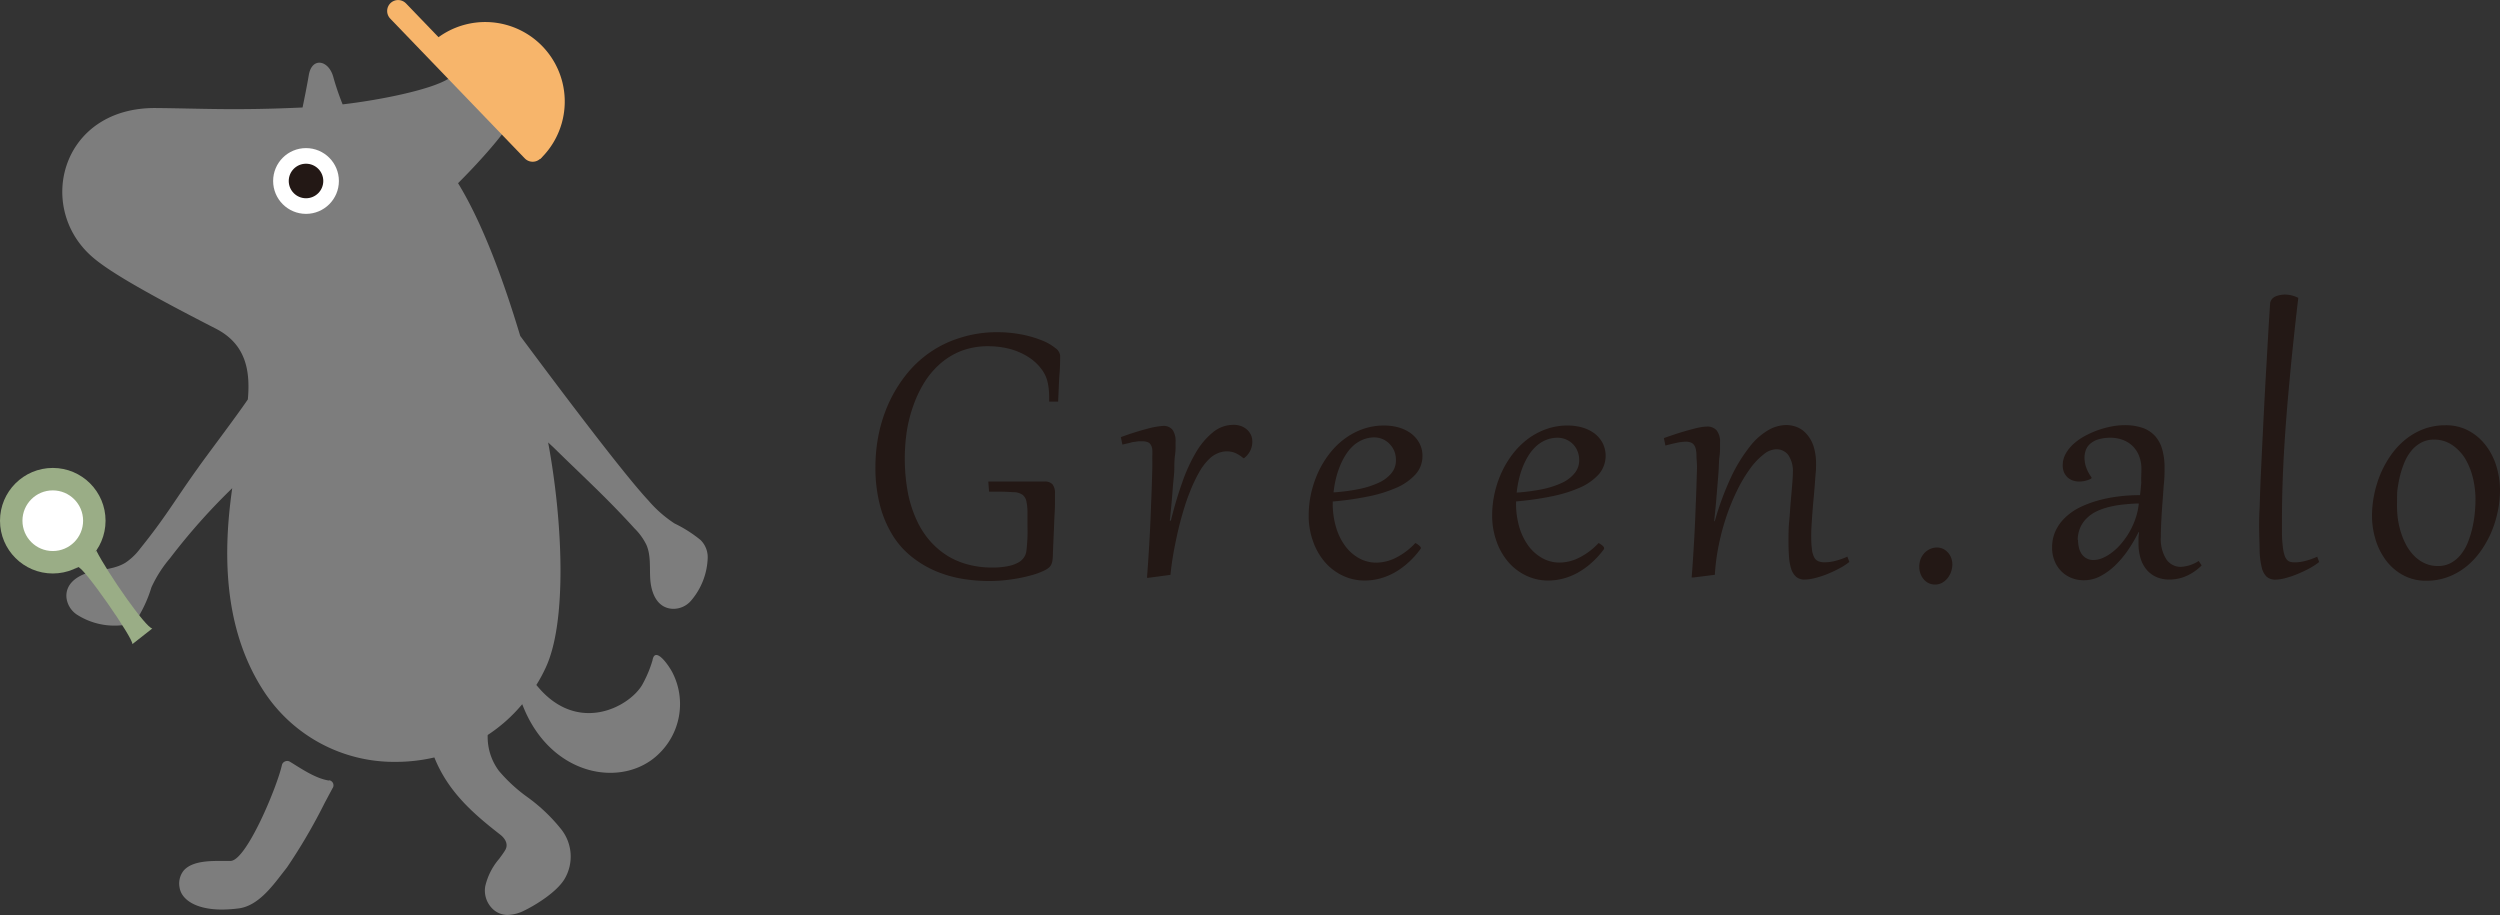
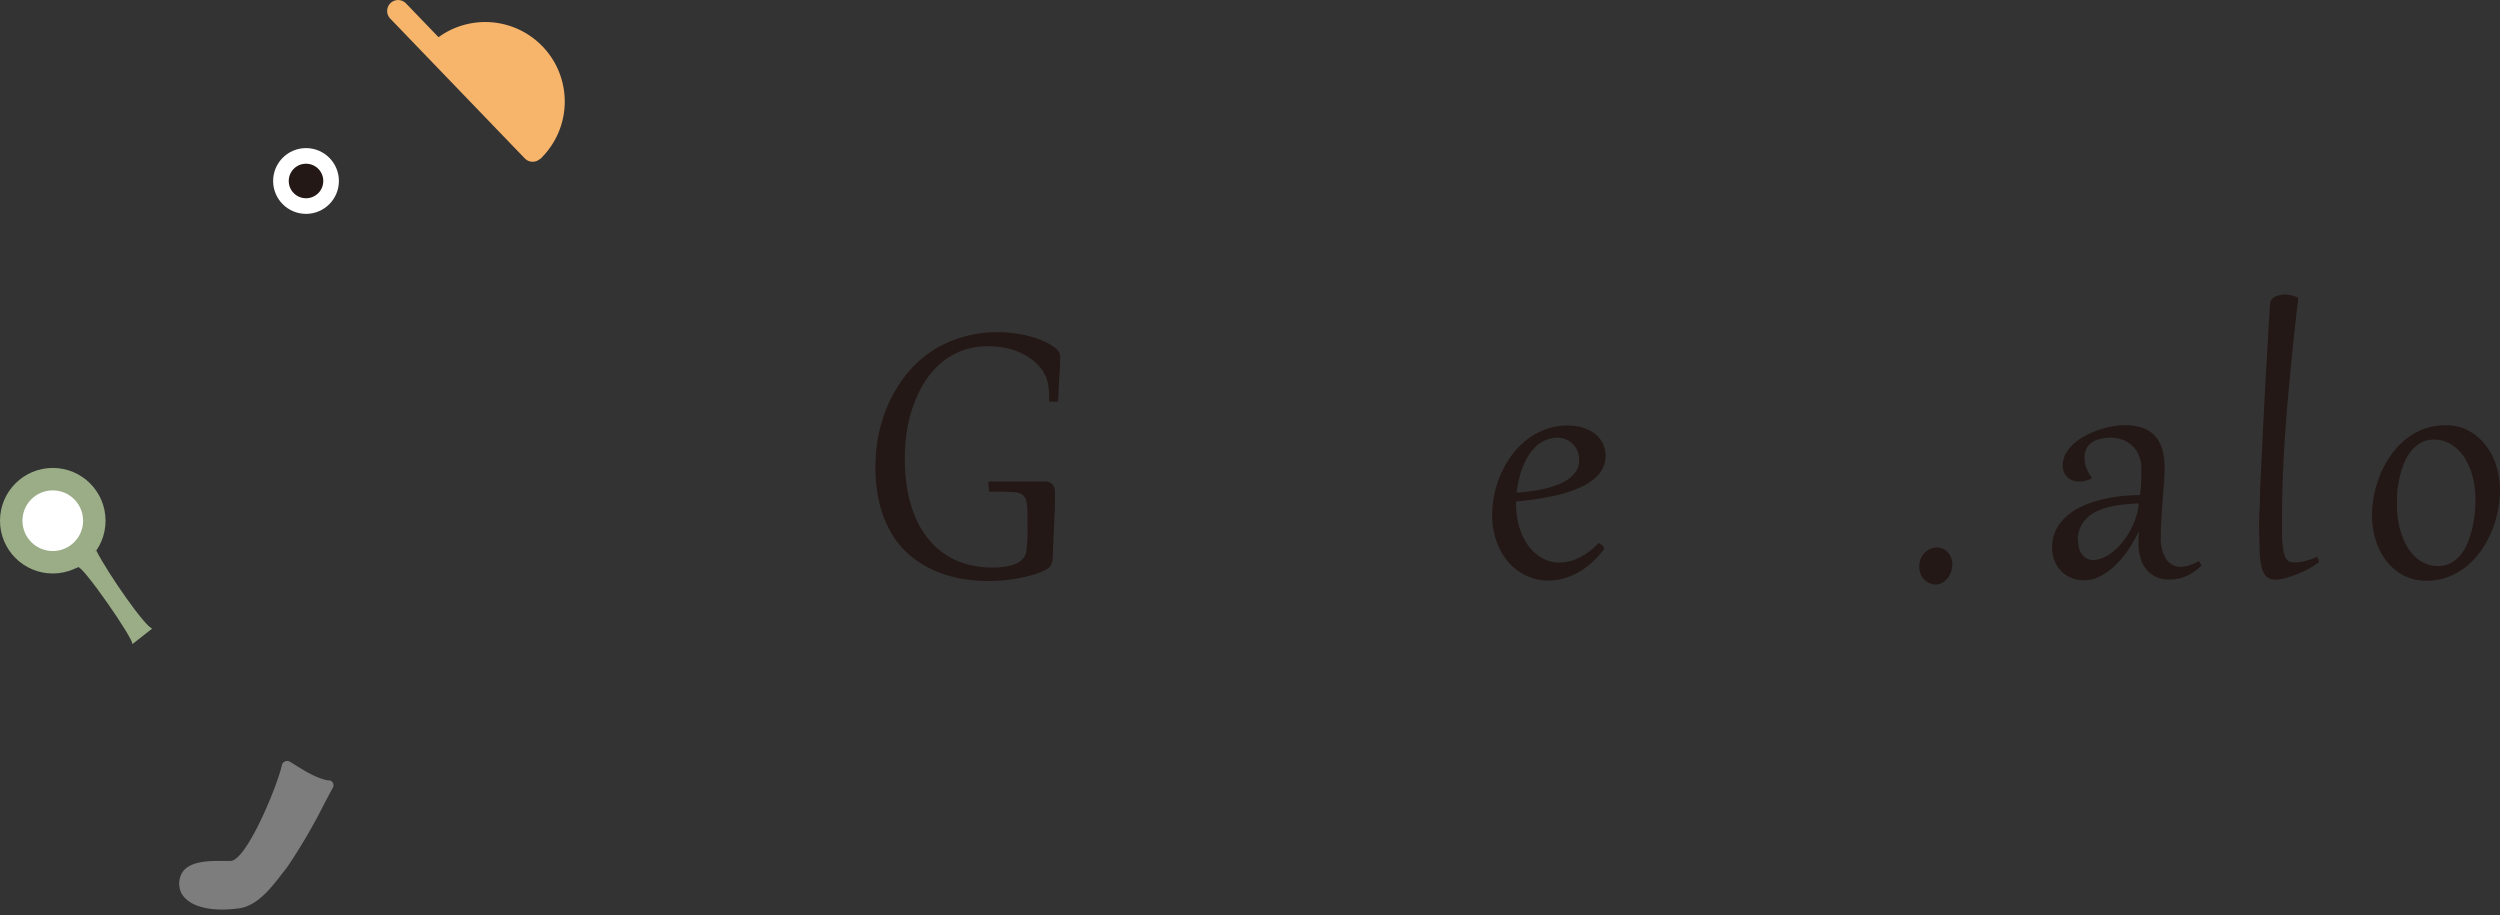
<svg xmlns="http://www.w3.org/2000/svg" viewBox="0 0 361.91 132.5">
  <rect x="0" y="0" width="361.91" height="132.5" fill="#333333" stroke="none" />
  <defs>
    <style>.cls-1{fill:#7d7d7d;}.cls-2{fill:#231815;}.cls-3{fill:#fff;}.cls-4{fill:#9aad86;}.cls-5{fill:#f7b56b;}.cls-6{fill:none;stroke:#f7b56b;stroke-linecap:round;stroke-linejoin:round;stroke-width:3.17px;}</style>
  </defs>
  <g id="レイヤー_1" data-name="レイヤー 1">
-     <path class="cls-1" d="M101.41,78.17a19,19,0,0,0-3.76-2.39,17.72,17.72,0,0,1-3.77-3.31C90,68.33,79.44,54.19,75.31,48.63c-2.4-8-5.45-16.32-9-22.11,2.21-2.19,9.67-9.94,8.47-11.67-2.1-3-5.12-6.28-10-3.37-2.61,1.55-9.77,3-15.18,3.63a37.69,37.69,0,0,1-1.36-4c-.68-2.43-3.08-2.88-3.53-.27-.31,1.8-.7,3.7-.91,4.72-9.67.45-14.6.14-21.17.08C9,15.48,5.2,29.69,13.08,36.94c2.16,2,7,4.92,18.19,10.65,4.24,2.19,5,5.92,4.61,10.23-1.78,2.62-5.87,8-7.23,9.93-3.48,4.86-4.6,7-8.36,11.67a8.76,8.76,0,0,1-2.07,2c-1.4.89-3.14,1-4.77,1.3-1.91.42-4,1.57-3.83,3.78a3.41,3.41,0,0,0,1.6,2.53,10.09,10.09,0,0,0,6.54,1.47,3.5,3.5,0,0,0,2.38-1.39,18.82,18.82,0,0,0,1.78-4.08,18.09,18.09,0,0,1,2.7-4.23,90.8,90.8,0,0,1,9-10.13c-1.25,8.7-1.51,20,4.51,29.3a22.5,22.5,0,0,0,19.27,10.32,24.56,24.56,0,0,0,5.48-.64c2,5,5.66,8.16,9.58,11.21.24.19,1.37,1.15.63,2.28-.23.38-.53.78-.84,1.2a9.29,9.29,0,0,0-2,3.94,3.69,3.69,0,0,0,1,3.23,3.11,3.11,0,0,0,2.26.94,5.7,5.7,0,0,0,2.46-.67c1.59-.78,4.6-2.62,5.75-4.52a6.37,6.37,0,0,0-.43-7.15,24.75,24.75,0,0,0-5-4.76,22.75,22.75,0,0,1-4.06-3.75,8.21,8.21,0,0,1-1.63-5.2,22.61,22.61,0,0,0,5-4.46c4,10.51,14.52,12.26,19.72,7.24a10,10,0,0,0,2.14-11.59c-.52-1.13-2.64-4.19-3-2a17.27,17.27,0,0,1-1.51,3.58c-1.94,3.25-9.48,7.22-15.29,0l-.06.06a21.49,21.49,0,0,0,1.3-2.37c3.27-6.65,2.55-21.57.45-32.81.34.32.66.6.92.86,4.26,4.18,7.57,7.16,11.59,11.59a8.79,8.79,0,0,1,1.71,2.36c.67,1.52.46,3.25.56,4.91.12,2,.94,4.19,3.15,4.36A3.36,3.36,0,0,0,100,87a10,10,0,0,0,2.45-6.24A3.49,3.49,0,0,0,101.41,78.17Z" />
    <path class="cls-1" d="M47.66,113c-2-.28-4.18-1.82-5.74-2.76a.75.75,0,0,0-.68,0,.73.73,0,0,0-.43.52c-.69,3.11-5.06,13.66-7.38,13.87-.26,0-.65,0-1.11,0-1.79,0-4.48-.05-5.74,1.41A3,3,0,0,0,26,128.5c.27,1.69,2.27,3.17,6.15,3.17a19.77,19.77,0,0,0,2.43-.17c2.69-.36,4.7-3,6.31-5.09l.67-.86A81.7,81.7,0,0,0,47,116.24c.66-1.23,1-1.88,1.14-2.13a.74.74,0,0,0-.5-1.16Z" />
    <path class="cls-2" d="M144.23,48.09a18.66,18.66,0,0,1,3.71.34,15.73,15.73,0,0,1,2.92.86,7.31,7.31,0,0,1,1.92,1.1,1.57,1.57,0,0,1,.69,1.07c0,.69,0,1.58-.09,2.68s-.12,2.42-.2,4l-1.3,0c0-.14,0-.28,0-.41s0-.26,0-.4a9.76,9.76,0,0,0-.22-2,4.87,4.87,0,0,0-.8-1.77,6.87,6.87,0,0,0-1.45-1.5A8.78,8.78,0,0,0,147.58,51a9.88,9.88,0,0,0-2.16-.66,13,13,0,0,0-2.36-.22,10.94,10.94,0,0,0-3.8.64,10.39,10.39,0,0,0-3,1.76,12.17,12.17,0,0,0-2.33,2.66,17,17,0,0,0-1.64,3.34,20.82,20.82,0,0,0-1,3.79,27.16,27.16,0,0,0,.15,9.07,17.4,17.4,0,0,0,1.3,4,12.21,12.21,0,0,0,2,3.05,11.28,11.28,0,0,0,2.55,2.11,11,11,0,0,0,3,1.22,13.27,13.27,0,0,0,3.28.4,11.36,11.36,0,0,0,2.28-.19,5.12,5.12,0,0,0,1.51-.51,2.35,2.35,0,0,0,.87-.76,2.08,2.08,0,0,0,.35-.93c.08-.6.13-1.26.16-2s0-1.43,0-2.13V74.28a7.68,7.68,0,0,0-.16-1.73,1.58,1.58,0,0,0-.57-.93,2.29,2.29,0,0,0-1.14-.37c-.49,0-1.12-.07-1.89-.07h-1.8l-.11-1.47.43,0h1l2.09,0,2.07,0,1.67,0,.88,0a1.46,1.46,0,0,1,1.16.41,2.09,2.09,0,0,1,.35,1.39c0,.41,0,.92,0,1.54s-.06,1.31-.09,2.07-.06,1.58-.1,2.46-.08,1.77-.11,2.69a6.87,6.87,0,0,1-.07.9,2,2,0,0,1-.2.62,1.46,1.46,0,0,1-.38.44,3.17,3.17,0,0,1-.62.37,9.2,9.2,0,0,1-1.22.49c-.53.17-1.15.34-1.85.49s-1.47.28-2.31.38a22.07,22.07,0,0,1-2.61.15,23.52,23.52,0,0,1-3.79-.31,17.36,17.36,0,0,1-3.76-1.06,14.93,14.93,0,0,1-3.45-2,12.16,12.16,0,0,1-2.83-3.08,15.76,15.76,0,0,1-1.9-4.35,21.46,21.46,0,0,1-.7-5.79,23.38,23.38,0,0,1,.48-4.68,21.33,21.33,0,0,1,1.46-4.5,19.76,19.76,0,0,1,2.43-4,16.09,16.09,0,0,1,3.4-3.24,15.84,15.84,0,0,1,4.38-2.16A17.5,17.5,0,0,1,144.23,48.09Z" />
-     <path class="cls-2" d="M166.28,83.64l-.24,0c.08-.94.15-2,.22-3.09s.14-2.25.2-3.4.11-2.3.15-3.43.09-2.18.12-3.17.06-1.86.08-2.64,0-1.39,0-1.83a9,9,0,0,0,0-1,1.6,1.6,0,0,0-.21-.67.88.88,0,0,0-.45-.4,2.21,2.21,0,0,0-.81-.13l-.52,0-.6.09c-.22,0-.47.09-.74.16l-1,.23-.22-1.08a41.94,41.94,0,0,1,4-1.26,11.29,11.29,0,0,1,2.08-.36,1.66,1.66,0,0,1,1.41.57,2.89,2.89,0,0,1,.43,1.71c0,.07,0,.28,0,.62s0,.78-.08,1.32S170,67.1,170,67.82s-.11,1.49-.18,2.31-.13,1.68-.21,2.57-.17,1.78-.26,2.67h.15q.72-2.92,1.62-5.46a24.09,24.09,0,0,1,2-4.4,10.7,10.7,0,0,1,2.48-2.94,4.69,4.69,0,0,1,3-1.07,3.06,3.06,0,0,1,1.06.18,2.65,2.65,0,0,1,.85.5,2.49,2.49,0,0,1,.57.76,2.25,2.25,0,0,1,.21,1,2.93,2.93,0,0,1-1.21,2.39H180a5,5,0,0,0-1.19-.76,3.15,3.15,0,0,0-1.19-.23,3.43,3.43,0,0,0-1.3.26,3.8,3.8,0,0,0-1.15.73,8.34,8.34,0,0,0-1.59,2.06,21.28,21.28,0,0,0-1.33,2.83c-.41,1-.77,2.12-1.1,3.27s-.6,2.25-.83,3.33-.43,2.1-.57,3-.25,1.75-.31,2.4Z" />
-     <path class="cls-2" d="M204.89,78.61l.24.13.26.18a2.08,2.08,0,0,1,.21.21.35.35,0,0,1,.09.22.21.21,0,0,1-.05.12,12.68,12.68,0,0,1-1.8,2,11.07,11.07,0,0,1-2,1.44,9.49,9.49,0,0,1-2.12.85,8.7,8.7,0,0,1-2.12.28,7.36,7.36,0,0,1-3.29-.74,7.84,7.84,0,0,1-2.57-2,9.34,9.34,0,0,1-1.68-3,10.79,10.79,0,0,1-.61-3.67,15.08,15.08,0,0,1,.35-3.2,15.39,15.39,0,0,1,1-3,13.62,13.62,0,0,1,1.62-2.7,11.2,11.2,0,0,1,2.18-2.17,10.12,10.12,0,0,1,2.67-1.44,9.18,9.18,0,0,1,3.13-.52,7.63,7.63,0,0,1,2.11.29,5.66,5.66,0,0,1,1.76.86,4.33,4.33,0,0,1,1.2,1.39,3.83,3.83,0,0,1,.45,1.87,3.94,3.94,0,0,1-1,2.66,8.11,8.11,0,0,1-2.75,1.93,19.75,19.75,0,0,1-4.11,1.27,43.66,43.66,0,0,1-5.13.73v.25a12,12,0,0,0,.49,3.5,8.64,8.64,0,0,0,1.34,2.72,6.26,6.26,0,0,0,2,1.75,5.11,5.11,0,0,0,2.48.63,6.36,6.36,0,0,0,2.76-.67A9.88,9.88,0,0,0,204.89,78.61Zm-2.81-12a3.44,3.44,0,0,0-.23-1.29,3.24,3.24,0,0,0-.64-1,3.05,3.05,0,0,0-2.21-1,4.39,4.39,0,0,0-1.76.35,5,5,0,0,0-1.42.93A6.85,6.85,0,0,0,194.71,66a10.32,10.32,0,0,0-.81,1.67,12.47,12.47,0,0,0-.55,1.8,15.51,15.51,0,0,0-.3,1.81,27.54,27.54,0,0,0,3.81-.51,12.76,12.76,0,0,0,2.84-.94,5.1,5.1,0,0,0,1.77-1.38A2.9,2.9,0,0,0,202.08,66.61Z" />
    <path class="cls-2" d="M231.42,78.61l.23.13.26.18a2.08,2.08,0,0,1,.21.21.35.35,0,0,1,.09.22.28.28,0,0,1,0,.12,12.26,12.26,0,0,1-1.81,2,11.07,11.07,0,0,1-2,1.44,9.31,9.31,0,0,1-2.12.85,8.64,8.64,0,0,1-2.12.28,7.39,7.39,0,0,1-3.29-.74,7.94,7.94,0,0,1-2.57-2,9.34,9.34,0,0,1-1.68-3,11,11,0,0,1-.61-3.67,15.08,15.08,0,0,1,.35-3.2,15.39,15.39,0,0,1,1-3,14.11,14.11,0,0,1,1.62-2.7,11.48,11.48,0,0,1,2.18-2.17,10,10,0,0,1,2.68-1.44,9.14,9.14,0,0,1,3.13-.52,7.61,7.61,0,0,1,2.1.29,5.66,5.66,0,0,1,1.76.86A4.36,4.36,0,0,1,232,64.13a4.12,4.12,0,0,1-.55,4.53,8.06,8.06,0,0,1-2.74,1.93,19.86,19.86,0,0,1-4.12,1.27,43.79,43.79,0,0,1-5.12.73v.25a12,12,0,0,0,.48,3.5,8.86,8.86,0,0,0,1.34,2.72,6.37,6.37,0,0,0,2,1.75,5.12,5.12,0,0,0,2.49.63,6.35,6.35,0,0,0,2.75-.67A9.91,9.91,0,0,0,231.42,78.61Zm-2.81-12a3.44,3.44,0,0,0-.24-1.29,3.08,3.08,0,0,0-.64-1,3,3,0,0,0-1-.69,2.93,2.93,0,0,0-1.22-.26,4.4,4.4,0,0,0-1.77.35,5,5,0,0,0-1.42.93,6.81,6.81,0,0,0-1.1,1.38,10.35,10.35,0,0,0-.82,1.67,12.43,12.43,0,0,0-.54,1.8,15.51,15.51,0,0,0-.3,1.81,27.59,27.59,0,0,0,3.8-.51,12.76,12.76,0,0,0,2.84-.94A5.1,5.1,0,0,0,228,68.44,2.91,2.91,0,0,0,228.61,66.61Z" />
-     <path class="cls-2" d="M245.59,66.06a5.09,5.09,0,0,0-.09-1,1.61,1.61,0,0,0-.28-.66,1,1,0,0,0-.47-.35,1.92,1.92,0,0,0-.67-.11,6.55,6.55,0,0,0-1.28.15c-.5.1-1.07.24-1.71.41l-.22-1.08c.7-.25,1.38-.48,2-.68s1.25-.38,1.8-.53,1-.27,1.45-.35a6.53,6.53,0,0,1,1-.11,1.79,1.79,0,0,1,1.35.51A2.59,2.59,0,0,1,249,64c0,.1,0,.33,0,.7s0,.82-.08,1.38-.08,1.2-.12,1.92-.11,1.49-.18,2.31-.13,1.66-.21,2.54-.17,1.74-.26,2.6l.09,0A41.81,41.81,0,0,1,250.63,69a22.58,22.58,0,0,1,2.65-4.31A9.38,9.38,0,0,1,256,62.26a5.28,5.28,0,0,1,2.54-.73,4.28,4.28,0,0,1,1.62.31,3.6,3.6,0,0,1,1.38,1,5,5,0,0,1,1,1.77,8.44,8.44,0,0,1,.36,2.63c0,.3,0,.7-.05,1.2s-.08,1.06-.13,1.68-.1,1.28-.17,2-.12,1.37-.17,2-.09,1.3-.13,1.91-.05,1.12-.05,1.57a14,14,0,0,0,.1,1.9,3.37,3.37,0,0,0,.32,1.16,1.2,1.2,0,0,0,.6.58,2.25,2.25,0,0,0,.91.16,6.11,6.11,0,0,0,1.61-.22,9.79,9.79,0,0,0,1.69-.6l.29.77a9.73,9.73,0,0,1-1.36.89,18.36,18.36,0,0,1-1.73.82,12.66,12.66,0,0,1-1.8.6,6.27,6.27,0,0,1-1.59.24,1.8,1.8,0,0,1-1.27-.44,2.59,2.59,0,0,1-.69-1.18,7.15,7.15,0,0,1-.3-1.75c-.05-.67-.07-1.38-.07-2.15,0-.94,0-1.9.1-2.89s.14-1.94.22-2.84.15-1.71.21-2.44.1-1.32.1-1.76a4.15,4.15,0,0,0-.66-2.58,2.13,2.13,0,0,0-1.75-.83,3,3,0,0,0-1.82.74,10,10,0,0,0-1.91,2,20.42,20.42,0,0,0-1.82,3,31.69,31.69,0,0,0-1.58,3.76,33.41,33.41,0,0,0-1.16,4.24,29.24,29.24,0,0,0-.59,4.43l-3.12.39-.24,0c.08-.94.15-2,.22-3.09s.14-2.25.2-3.4.11-2.3.15-3.43.09-2.18.12-3.17.06-1.86.08-2.64S245.59,66.5,245.59,66.06Z" />
-     <path class="cls-2" d="M280.12,84.62a2.09,2.09,0,0,1-.94-.21,2.17,2.17,0,0,1-.72-.58A2.43,2.43,0,0,1,278,83a2.77,2.77,0,0,1-.16-.94,3,3,0,0,1,.23-1.21,3,3,0,0,1,.6-.88,2.68,2.68,0,0,1,.82-.53,2.35,2.35,0,0,1,.88-.18,2.18,2.18,0,0,1,.93.2A2.28,2.28,0,0,1,282,80a2.34,2.34,0,0,1,.46.76,2.7,2.7,0,0,1,.17.94,3.23,3.23,0,0,1-.18,1.06,3,3,0,0,1-.52.94,2.54,2.54,0,0,1-.81.68A2,2,0,0,1,280.12,84.62Z" />
+     <path class="cls-2" d="M280.12,84.62A2.43,2.43,0,0,1,278,83a2.77,2.77,0,0,1-.16-.94,3,3,0,0,1,.23-1.21,3,3,0,0,1,.6-.88,2.68,2.68,0,0,1,.82-.53,2.35,2.35,0,0,1,.88-.18,2.18,2.18,0,0,1,.93.2A2.28,2.28,0,0,1,282,80a2.34,2.34,0,0,1,.46.76,2.7,2.7,0,0,1,.17.94,3.23,3.23,0,0,1-.18,1.06,3,3,0,0,1-.52.94,2.54,2.54,0,0,1-.81.68A2,2,0,0,1,280.12,84.62Z" />
    <path class="cls-2" d="M310,67.88a5,5,0,0,0-.39-2,4.06,4.06,0,0,0-1-1.42,4.12,4.12,0,0,0-1.42-.82,4.92,4.92,0,0,0-1.59-.27,6.16,6.16,0,0,0-1.79.22,3.26,3.26,0,0,0-1.19.62,2.3,2.3,0,0,0-.66.92,3.25,3.25,0,0,0-.2,1.14,4.3,4.3,0,0,0,.26,1.44,5.64,5.64,0,0,0,.77,1.42l-.06.16a3.86,3.86,0,0,1-1.72.42,2.71,2.71,0,0,1-.95-.16,2.07,2.07,0,0,1-.76-.45,2.32,2.32,0,0,1-.51-.74,2.5,2.5,0,0,1-.18-1,3.44,3.44,0,0,1,.42-1.66,5.61,5.61,0,0,1,1.13-1.42,8.31,8.31,0,0,1,1.63-1.15,14.15,14.15,0,0,1,1.91-.86,14.31,14.31,0,0,1,2-.54,10.3,10.3,0,0,1,1.84-.18,7.93,7.93,0,0,1,2.69.41,4.39,4.39,0,0,1,1.8,1.22,4.88,4.88,0,0,1,1,1.94,9.61,9.61,0,0,1,.32,2.57c0,.66,0,1.38-.08,2.17s-.12,1.61-.19,2.47-.13,1.75-.18,2.67-.09,1.83-.09,2.74a5.43,5.43,0,0,0,.8,3.23,2.49,2.49,0,0,0,2.1,1.09,5.22,5.22,0,0,0,2.58-.85l.43.64a7.29,7.29,0,0,1-2.18,1.52,6.09,6.09,0,0,1-2.49.53,4.79,4.79,0,0,1-1.79-.33,3.89,3.89,0,0,1-1.42-1,4.51,4.51,0,0,1-.93-1.64,7.23,7.23,0,0,1-.33-2.29c0-.26,0-.51,0-.77a6.36,6.36,0,0,1,.09-.83h-.09a21.19,21.19,0,0,1-1.48,2.54,14.57,14.57,0,0,1-1.86,2.23,9.36,9.36,0,0,1-2.15,1.58,5.09,5.09,0,0,1-2.4.61,4.74,4.74,0,0,1-1.88-.36,4.29,4.29,0,0,1-1.46-1,4.4,4.4,0,0,1-.94-1.49,5,5,0,0,1-.34-1.87,5.69,5.69,0,0,1,.49-2.4A6.34,6.34,0,0,1,298.89,75,8.42,8.42,0,0,1,301,73.49a15.14,15.14,0,0,1,2.6-1,19.51,19.51,0,0,1,3-.61,24.23,24.23,0,0,1,3.2-.2q.11-.95.18-1.83C309.94,69.24,310,68.59,310,67.88Zm-9.18,10.27a5,5,0,0,0,.13,1.11,2.75,2.75,0,0,0,.4.94,2,2,0,0,0,.71.63,2,2,0,0,0,1,.24,3.46,3.46,0,0,0,1.39-.32,6.26,6.26,0,0,0,1.41-.87,7.89,7.89,0,0,0,1.33-1.32,10.59,10.59,0,0,0,1.15-1.68,11,11,0,0,0,.84-1.92,9.09,9.09,0,0,0,.44-2.07c-.73,0-1.47.07-2.19.14a14.4,14.4,0,0,0-2.07.35,9.74,9.74,0,0,0-1.82.63,5.32,5.32,0,0,0-1.44,1,4.17,4.17,0,0,0-.95,1.36A4.51,4.51,0,0,0,300.78,78.15Z" />
    <path class="cls-2" d="M332.71,43.12c-.2,1.7-.4,3.43-.59,5.21s-.38,3.58-.55,5.4-.34,3.64-.49,5.48-.28,3.64-.39,5.42-.19,3.52-.25,5.24-.09,3.36-.09,4.93c0,1,0,1.84,0,2.54s.07,1.31.12,1.8a6.31,6.31,0,0,0,.23,1.18,1.85,1.85,0,0,0,.35.69,1,1,0,0,0,.49.32,2.7,2.7,0,0,0,.68.08,5.89,5.89,0,0,0,1.54-.22,9.79,9.79,0,0,0,1.69-.6l.28.77a9.57,9.57,0,0,1-1.35.89,18.17,18.17,0,0,1-1.72.82,13,13,0,0,1-1.75.6,5.71,5.71,0,0,1-1.49.24,1.91,1.91,0,0,1-1.28-.41,2.73,2.73,0,0,1-.72-1.34,11.84,11.84,0,0,1-.31-2.42c0-1-.07-2.2-.07-3.62,0-.52,0-1.26.05-2.22s.07-2.08.12-3.36.12-2.67.19-4.19.15-3.08.23-4.7.16-3.25.25-4.9.18-3.25.27-4.78.17-3,.25-4.36.16-2.57.23-3.62a1.07,1.07,0,0,1,.21-.62,1.28,1.28,0,0,1,.5-.42,2.66,2.66,0,0,1,.69-.23,3.94,3.94,0,0,1,.77-.08A4.33,4.33,0,0,1,332.71,43.12Z" />
    <path class="cls-2" d="M343.38,74.65a15.37,15.37,0,0,1,.32-3.06,16,16,0,0,1,.92-3,14.55,14.55,0,0,1,1.52-2.73,11.14,11.14,0,0,1,2.09-2.24,9.64,9.64,0,0,1,2.63-1.51,9,9,0,0,1,3.15-.55,6.91,6.91,0,0,1,3.39.81,7.69,7.69,0,0,1,2.47,2.13,9.38,9.38,0,0,1,1.52,3,11.92,11.92,0,0,1,.52,3.45,15.47,15.47,0,0,1-.32,3.07,15.66,15.66,0,0,1-.93,3,14.67,14.67,0,0,1-1.53,2.74A11,11,0,0,1,357.05,82a9.68,9.68,0,0,1-2.63,1.51,8.78,8.78,0,0,1-3.16.56,6.9,6.9,0,0,1-3.38-.81,7.59,7.59,0,0,1-2.47-2.13,9.67,9.67,0,0,1-1.51-3A11.94,11.94,0,0,1,343.38,74.65ZM347,73.23a14.38,14.38,0,0,0,.15,2.06,11.92,11.92,0,0,0,.49,2,10.36,10.36,0,0,0,.81,1.82,6.75,6.75,0,0,0,1.15,1.47,5.28,5.28,0,0,0,1.5,1,4.53,4.53,0,0,0,1.83.36,3.85,3.85,0,0,0,1.92-.47,4.91,4.91,0,0,0,1.44-1.25,7.14,7.14,0,0,0,1-1.78,14.56,14.56,0,0,0,.63-2.07,15.83,15.83,0,0,0,.34-2.12,19.21,19.21,0,0,0,.1-1.93,13.31,13.31,0,0,0-.16-2.07,11.91,11.91,0,0,0-.48-2,10.63,10.63,0,0,0-.82-1.81A6.19,6.19,0,0,0,355.71,65a5,5,0,0,0-1.5-1,4.53,4.53,0,0,0-1.83-.36,3.87,3.87,0,0,0-1.92.46A4.7,4.7,0,0,0,349,65.35a6.84,6.84,0,0,0-1,1.78,13.41,13.41,0,0,0-.64,2.07,17.15,17.15,0,0,0-.34,2.11Q347,72.36,347,73.23Z" />
    <circle class="cls-3" cx="44.3" cy="26.2" r="4.76" />
    <circle class="cls-2" cx="44.3" cy="26.2" r="2.5" />
    <path class="cls-4" d="M13.94,79.7c1.69,3.35,7.19,11.22,8.11,11.28l-2.89,2.27c.22-.73-7.3-11.56-7.89-11.15C9.75,83.16,13.94,79.7,13.94,79.7Z" />
    <circle class="cls-4" cx="7.64" cy="75.38" r="7.64" />
    <circle class="cls-3" cx="7.64" cy="75.38" r="4.39" />
    <path class="cls-5" d="M62.27,6.4A11.5,11.5,0,1,1,78.22,23" />
    <line class="cls-6" x1="57.63" y1="1.59" x2="77.11" y2="21.83" />
  </g>
</svg>